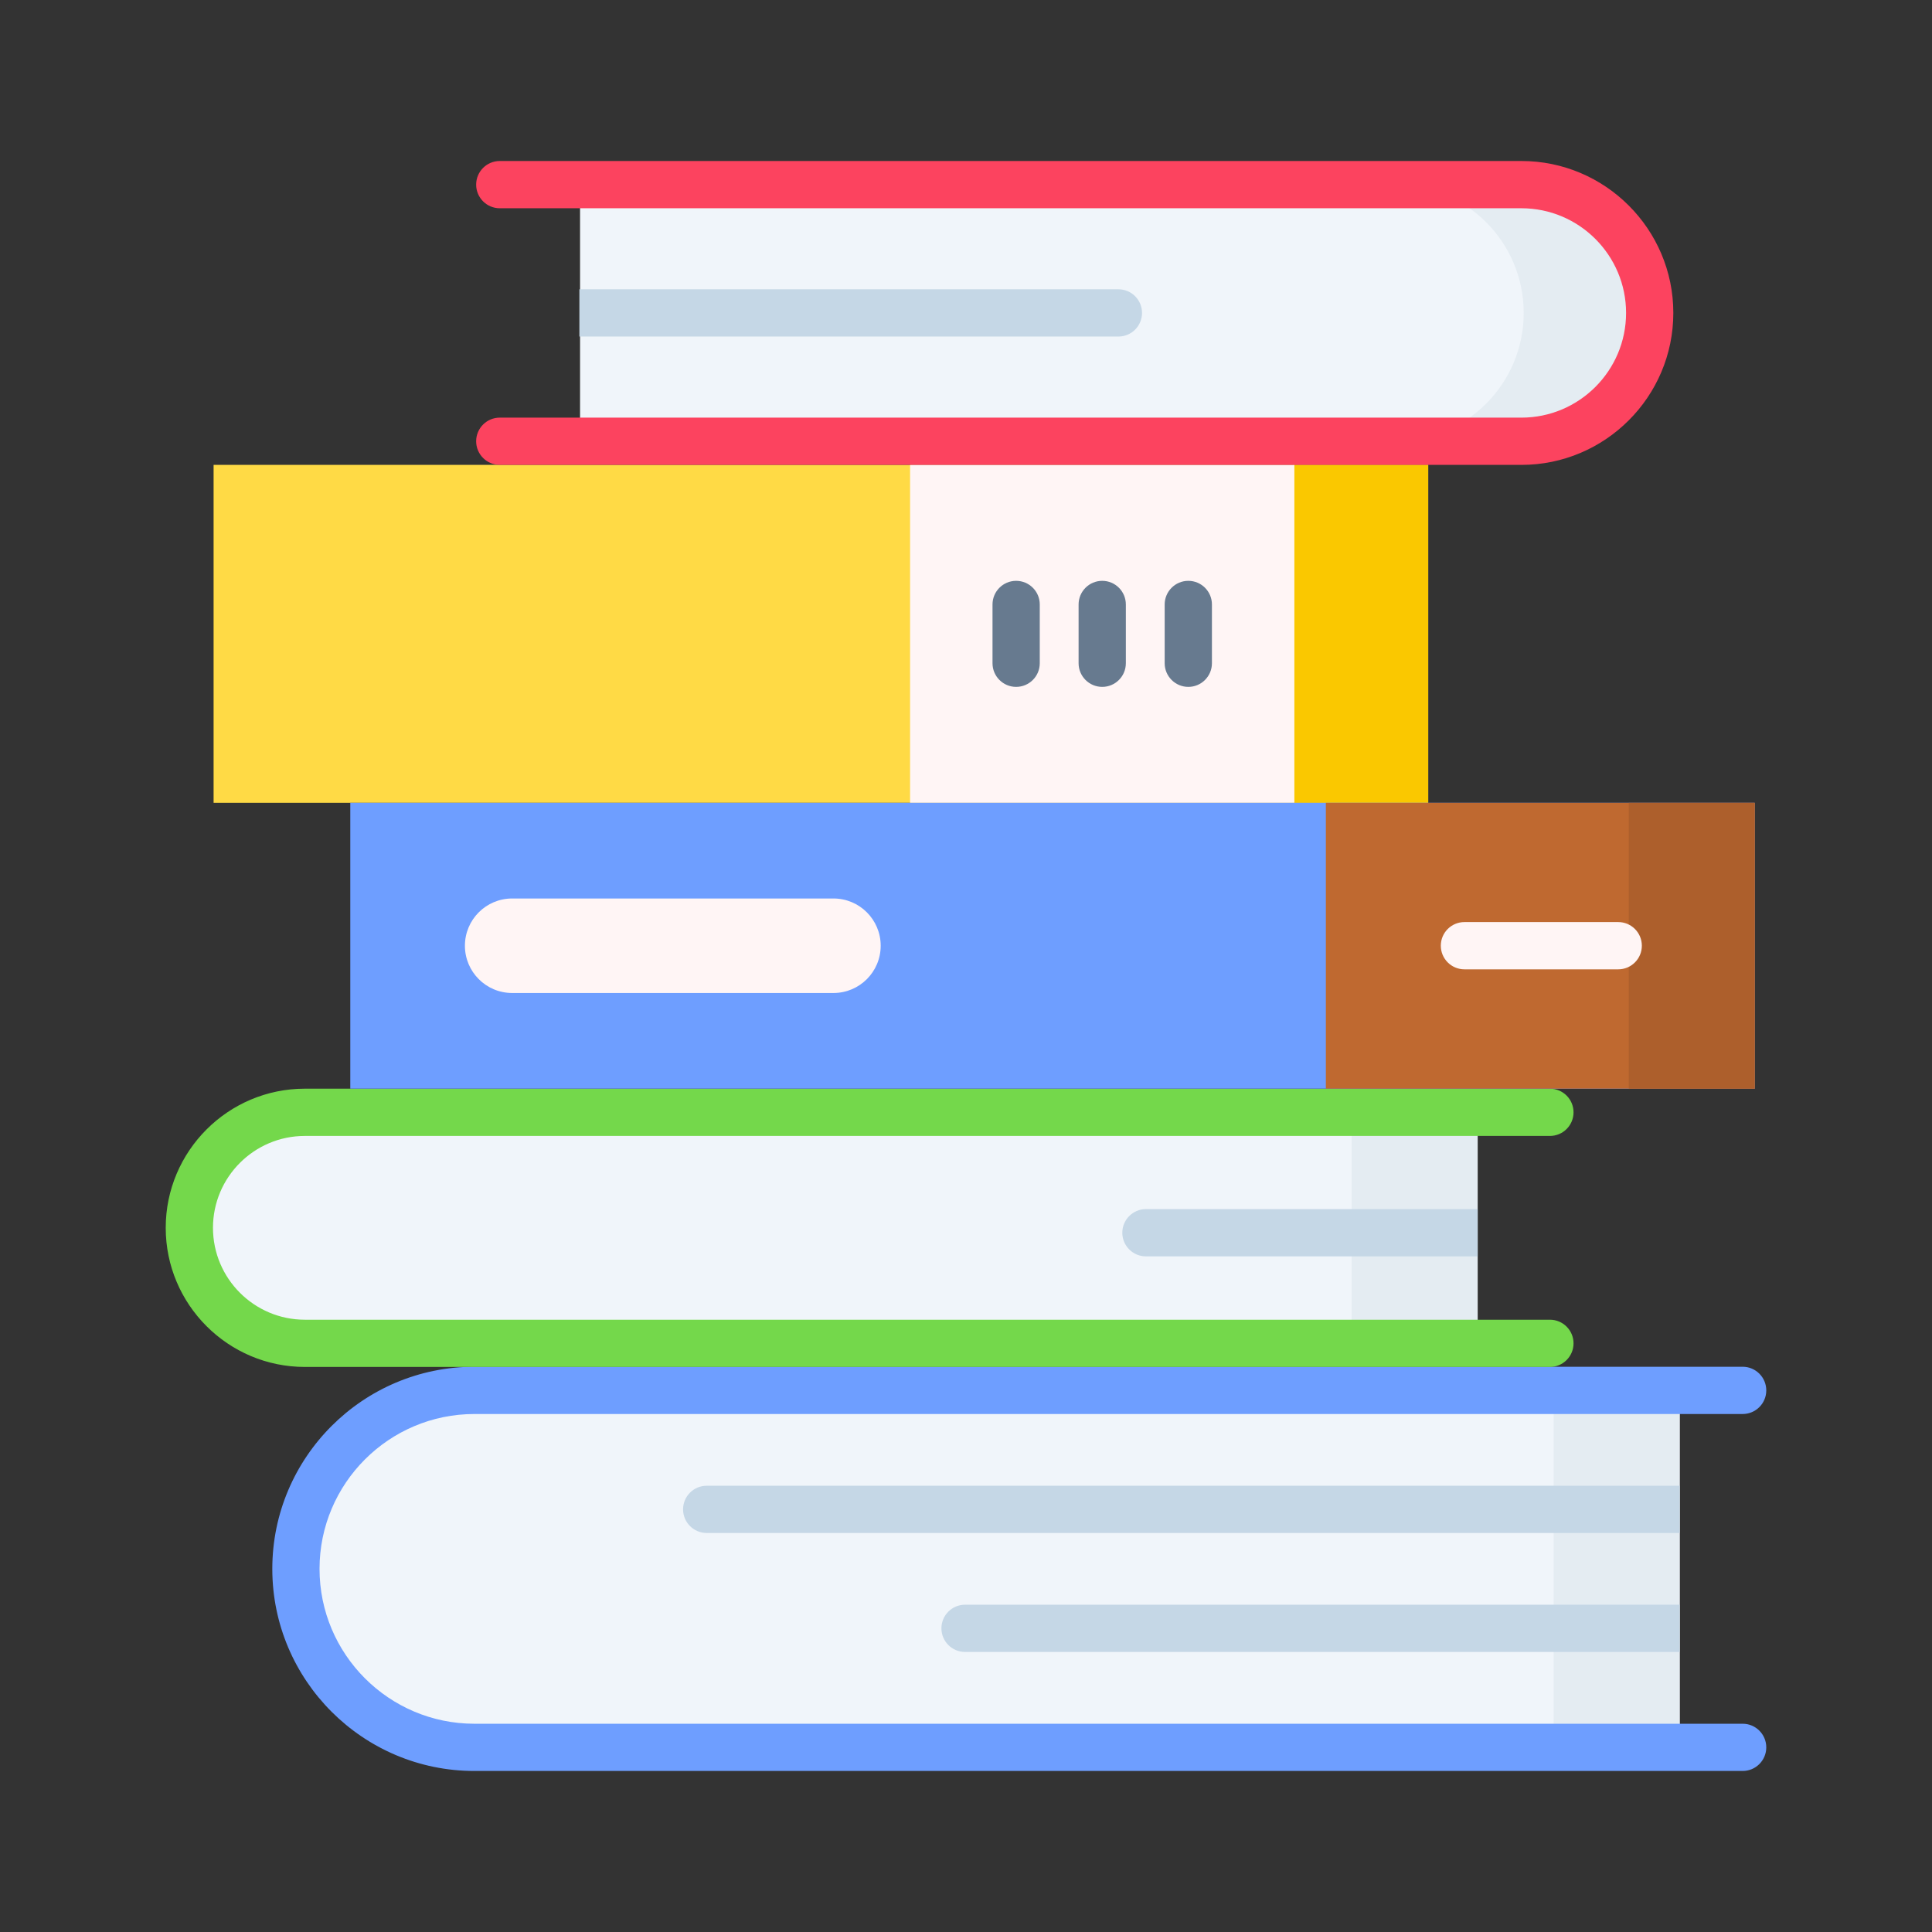
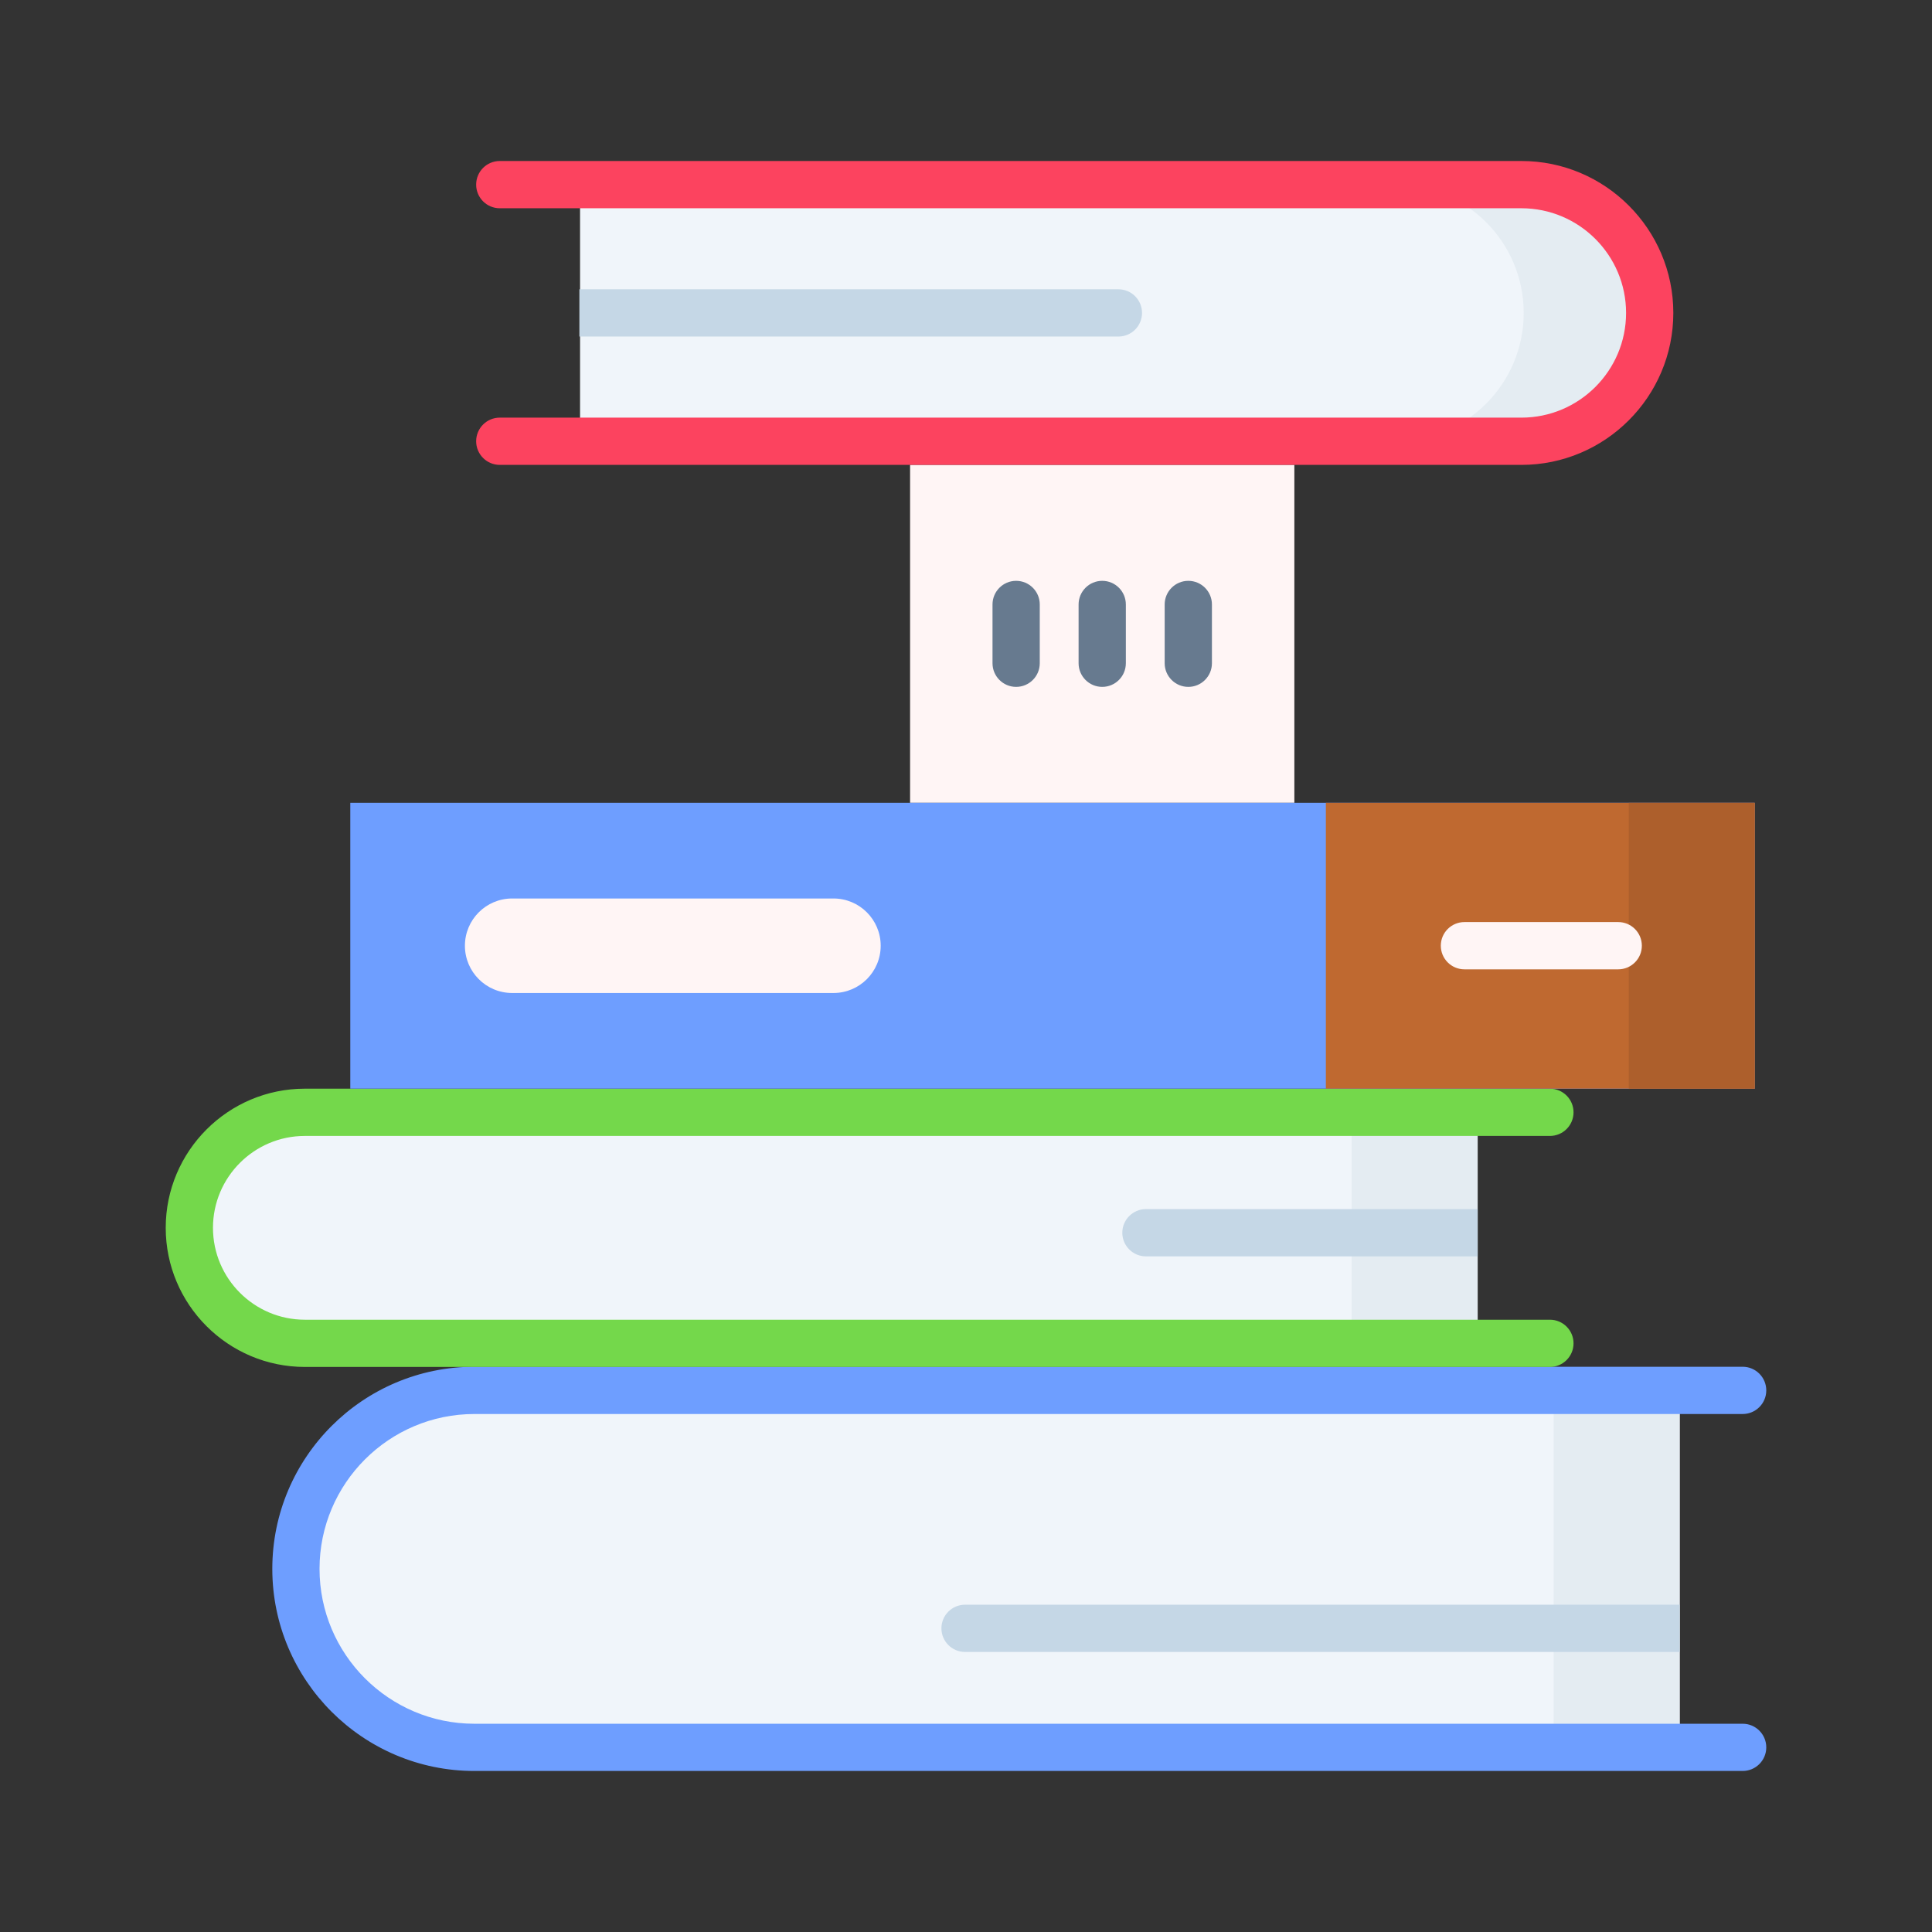
<svg xmlns="http://www.w3.org/2000/svg" width="72" height="72" viewBox="0 0 72 72" fill="none">
  <rect x="0" y="0" width="72" height="72" fill="#333333" stroke="none" />
  <g clip-path="url(#clip0_355_2636)">
-     <path d="M7.96 17.324H53.225V29.918H7.96V17.324Z" fill="#FFDA45" />
-     <path d="M48.178 17.324H53.225V29.918H48.178V17.324Z" fill="#FAC800" />
    <path d="M33.916 17.324H48.237V29.918H33.916V17.324Z" fill="#FFF5F5" />
-     <path d="M62.596 65.119H17.679C14.006 65.119 11.028 62.141 11.028 58.468C11.028 54.794 14.006 51.816 17.679 51.816H62.596V65.119Z" fill="#F0F5FA" />
+     <path d="M62.596 65.119H17.679C14.006 65.119 11.028 62.141 11.028 58.468C11.028 54.794 14.006 51.816 17.679 51.816H62.596Z" fill="#F0F5FA" />
    <path d="M57.901 51.816H62.596V65.119H57.901V51.816Z" fill="#E4ECF2" />
    <path d="M64.944 65.999H17.679C13.526 65.999 10.148 62.62 10.148 58.467C10.148 54.314 13.526 50.935 17.679 50.935H64.944C65.43 50.935 65.824 51.33 65.824 51.816C65.824 52.302 65.43 52.696 64.944 52.696H17.679C14.497 52.696 11.908 55.285 11.908 58.467C11.908 61.65 14.497 64.239 17.679 64.239H64.944C65.43 64.239 65.824 64.633 65.824 65.119C65.824 65.605 65.43 65.999 64.944 65.999Z" fill="#6E9EFF" />
-     <path d="M62.596 57.13H26.337C25.851 57.13 25.456 56.736 25.456 56.249C25.456 55.763 25.851 55.369 26.337 55.369H62.596V57.13Z" fill="#C5D7E6" />
    <path d="M62.596 61.563H35.964C35.478 61.563 35.084 61.169 35.084 60.683C35.084 60.197 35.478 59.803 35.964 59.803H62.596V61.563Z" fill="#C5D7E6" />
    <path d="M55.068 50.063H11.361C8.984 50.063 7.057 48.135 7.057 45.758C7.057 43.38 8.984 41.453 11.361 41.453H55.068L55.068 50.063Z" fill="#F0F5FA" />
    <path d="M50.372 41.453H55.067V50.063H50.372V41.453Z" fill="#E4ECF2" />
    <path d="M57.761 50.942H11.361C8.502 50.942 6.176 48.616 6.176 45.757C6.176 42.898 8.502 40.572 11.361 40.572H57.761C58.247 40.572 58.641 40.966 58.641 41.453C58.641 41.939 58.247 42.333 57.761 42.333H11.361C9.473 42.333 7.937 43.869 7.937 45.757C7.937 47.646 9.473 49.182 11.361 49.182H57.761C58.247 49.182 58.641 49.576 58.641 50.062C58.641 50.548 58.247 50.942 57.761 50.942Z" fill="#74D84B" />
    <path d="M55.068 46.821H42.706C42.22 46.821 41.825 46.427 41.825 45.941C41.825 45.455 42.22 45.06 42.706 45.06H55.068V46.821Z" fill="#C5D7E6" />
    <path d="M21.617 6.881H56.698C59.339 6.881 61.48 9.022 61.48 11.663C61.48 14.304 59.339 16.445 56.698 16.445H21.617V6.881Z" fill="#F0F5FA" />
    <path d="M56.698 6.881H52.002C54.644 6.881 56.784 9.022 56.784 11.663C56.784 14.304 54.643 16.445 52.002 16.445H56.698C59.339 16.445 61.479 14.304 61.479 11.663C61.479 9.022 59.339 6.881 56.698 6.881Z" fill="#E4ECF2" />
    <path d="M56.698 17.325H18.625C18.139 17.325 17.745 16.93 17.745 16.444C17.745 15.958 18.139 15.564 18.625 15.564H56.698C58.849 15.564 60.599 13.814 60.599 11.662C60.599 9.511 58.849 7.761 56.698 7.761H18.625C18.139 7.761 17.745 7.367 17.745 6.88C17.745 6.394 18.139 6 18.625 6H56.698C59.82 6 62.36 8.54 62.36 11.662C62.36 14.784 59.82 17.325 56.698 17.325Z" fill="#FC435F" />
    <path d="M13.054 29.918H65.394V40.571H13.054V29.918Z" fill="#6E9EFF" />
    <path d="M49.411 29.918H65.394V40.571H49.411V29.918Z" fill="#BF6930" />
    <path d="M60.699 29.918H65.394V40.571H60.699V29.918Z" fill="#AD5F2C" />
    <path d="M31.061 37.006H19.087C18.114 37.006 17.326 36.217 17.326 35.245C17.326 34.273 18.114 33.484 19.087 33.484H31.061C32.033 33.484 32.821 34.273 32.821 35.245C32.821 36.217 32.033 37.006 31.061 37.006Z" fill="#FFF5F5" />
    <path d="M60.307 36.124H54.575C54.089 36.124 53.695 35.73 53.695 35.244C53.695 34.757 54.089 34.363 54.575 34.363H60.307C60.793 34.363 61.187 34.757 61.187 35.244C61.187 35.73 60.793 36.124 60.307 36.124Z" fill="#FFF5F5" />
    <path d="M44.285 25.598C43.799 25.598 43.404 25.203 43.404 24.717V22.527C43.404 22.041 43.799 21.646 44.285 21.646C44.771 21.646 45.165 22.041 45.165 22.527V24.717C45.165 25.203 44.771 25.598 44.285 25.598Z" fill="#677A8F" />
    <path d="M41.077 25.598C40.59 25.598 40.196 25.203 40.196 24.717V22.527C40.196 22.041 40.59 21.646 41.077 21.646C41.563 21.646 41.957 22.041 41.957 22.527V24.717C41.957 25.203 41.563 25.598 41.077 25.598Z" fill="#677A8F" />
    <path d="M37.868 25.598C37.382 25.598 36.988 25.203 36.988 24.717V22.527C36.988 22.041 37.382 21.646 37.868 21.646C38.355 21.646 38.749 22.041 38.749 22.527V24.717C38.749 25.203 38.355 25.598 37.868 25.598Z" fill="#677A8F" />
    <path d="M21.592 10.781H41.68C42.166 10.781 42.56 11.175 42.56 11.662C42.56 12.148 42.166 12.542 41.68 12.542H21.592V10.781Z" fill="#C5D7E6" />
  </g>
  <defs>
    <clipPath id="clip0_355_2636">
      <rect width="60" height="60" fill="white" transform="translate(6 6)" />
    </clipPath>
  </defs>
</svg>